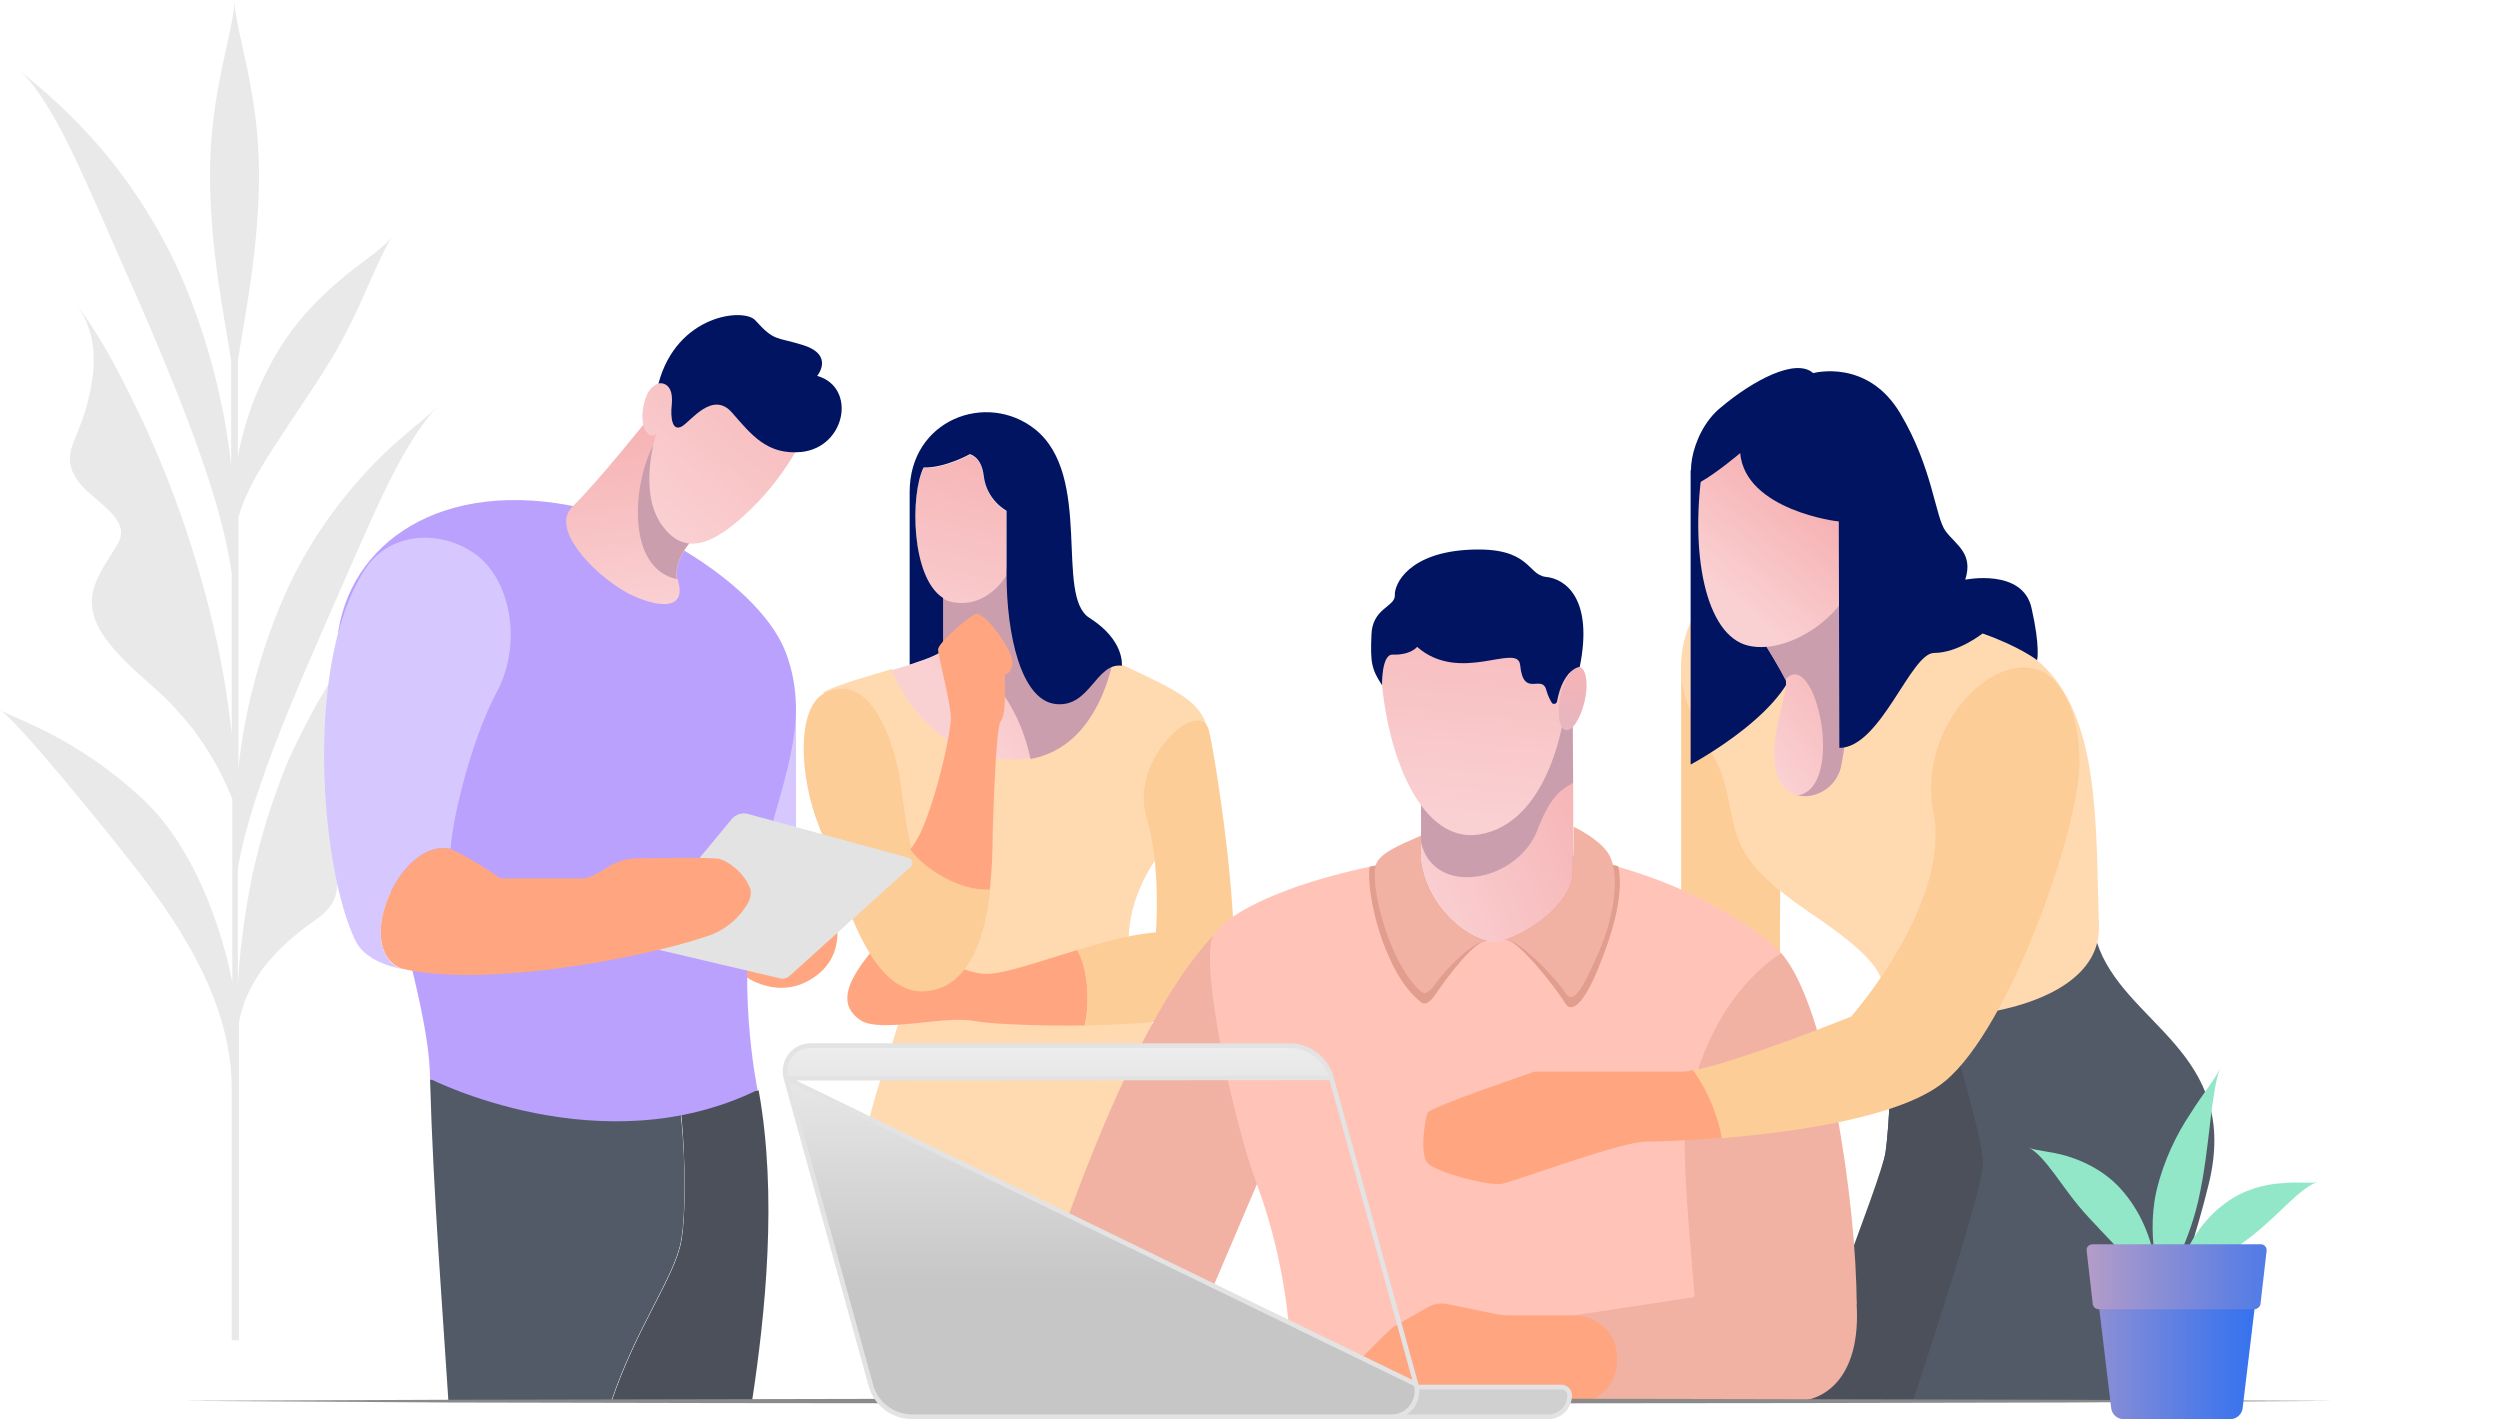
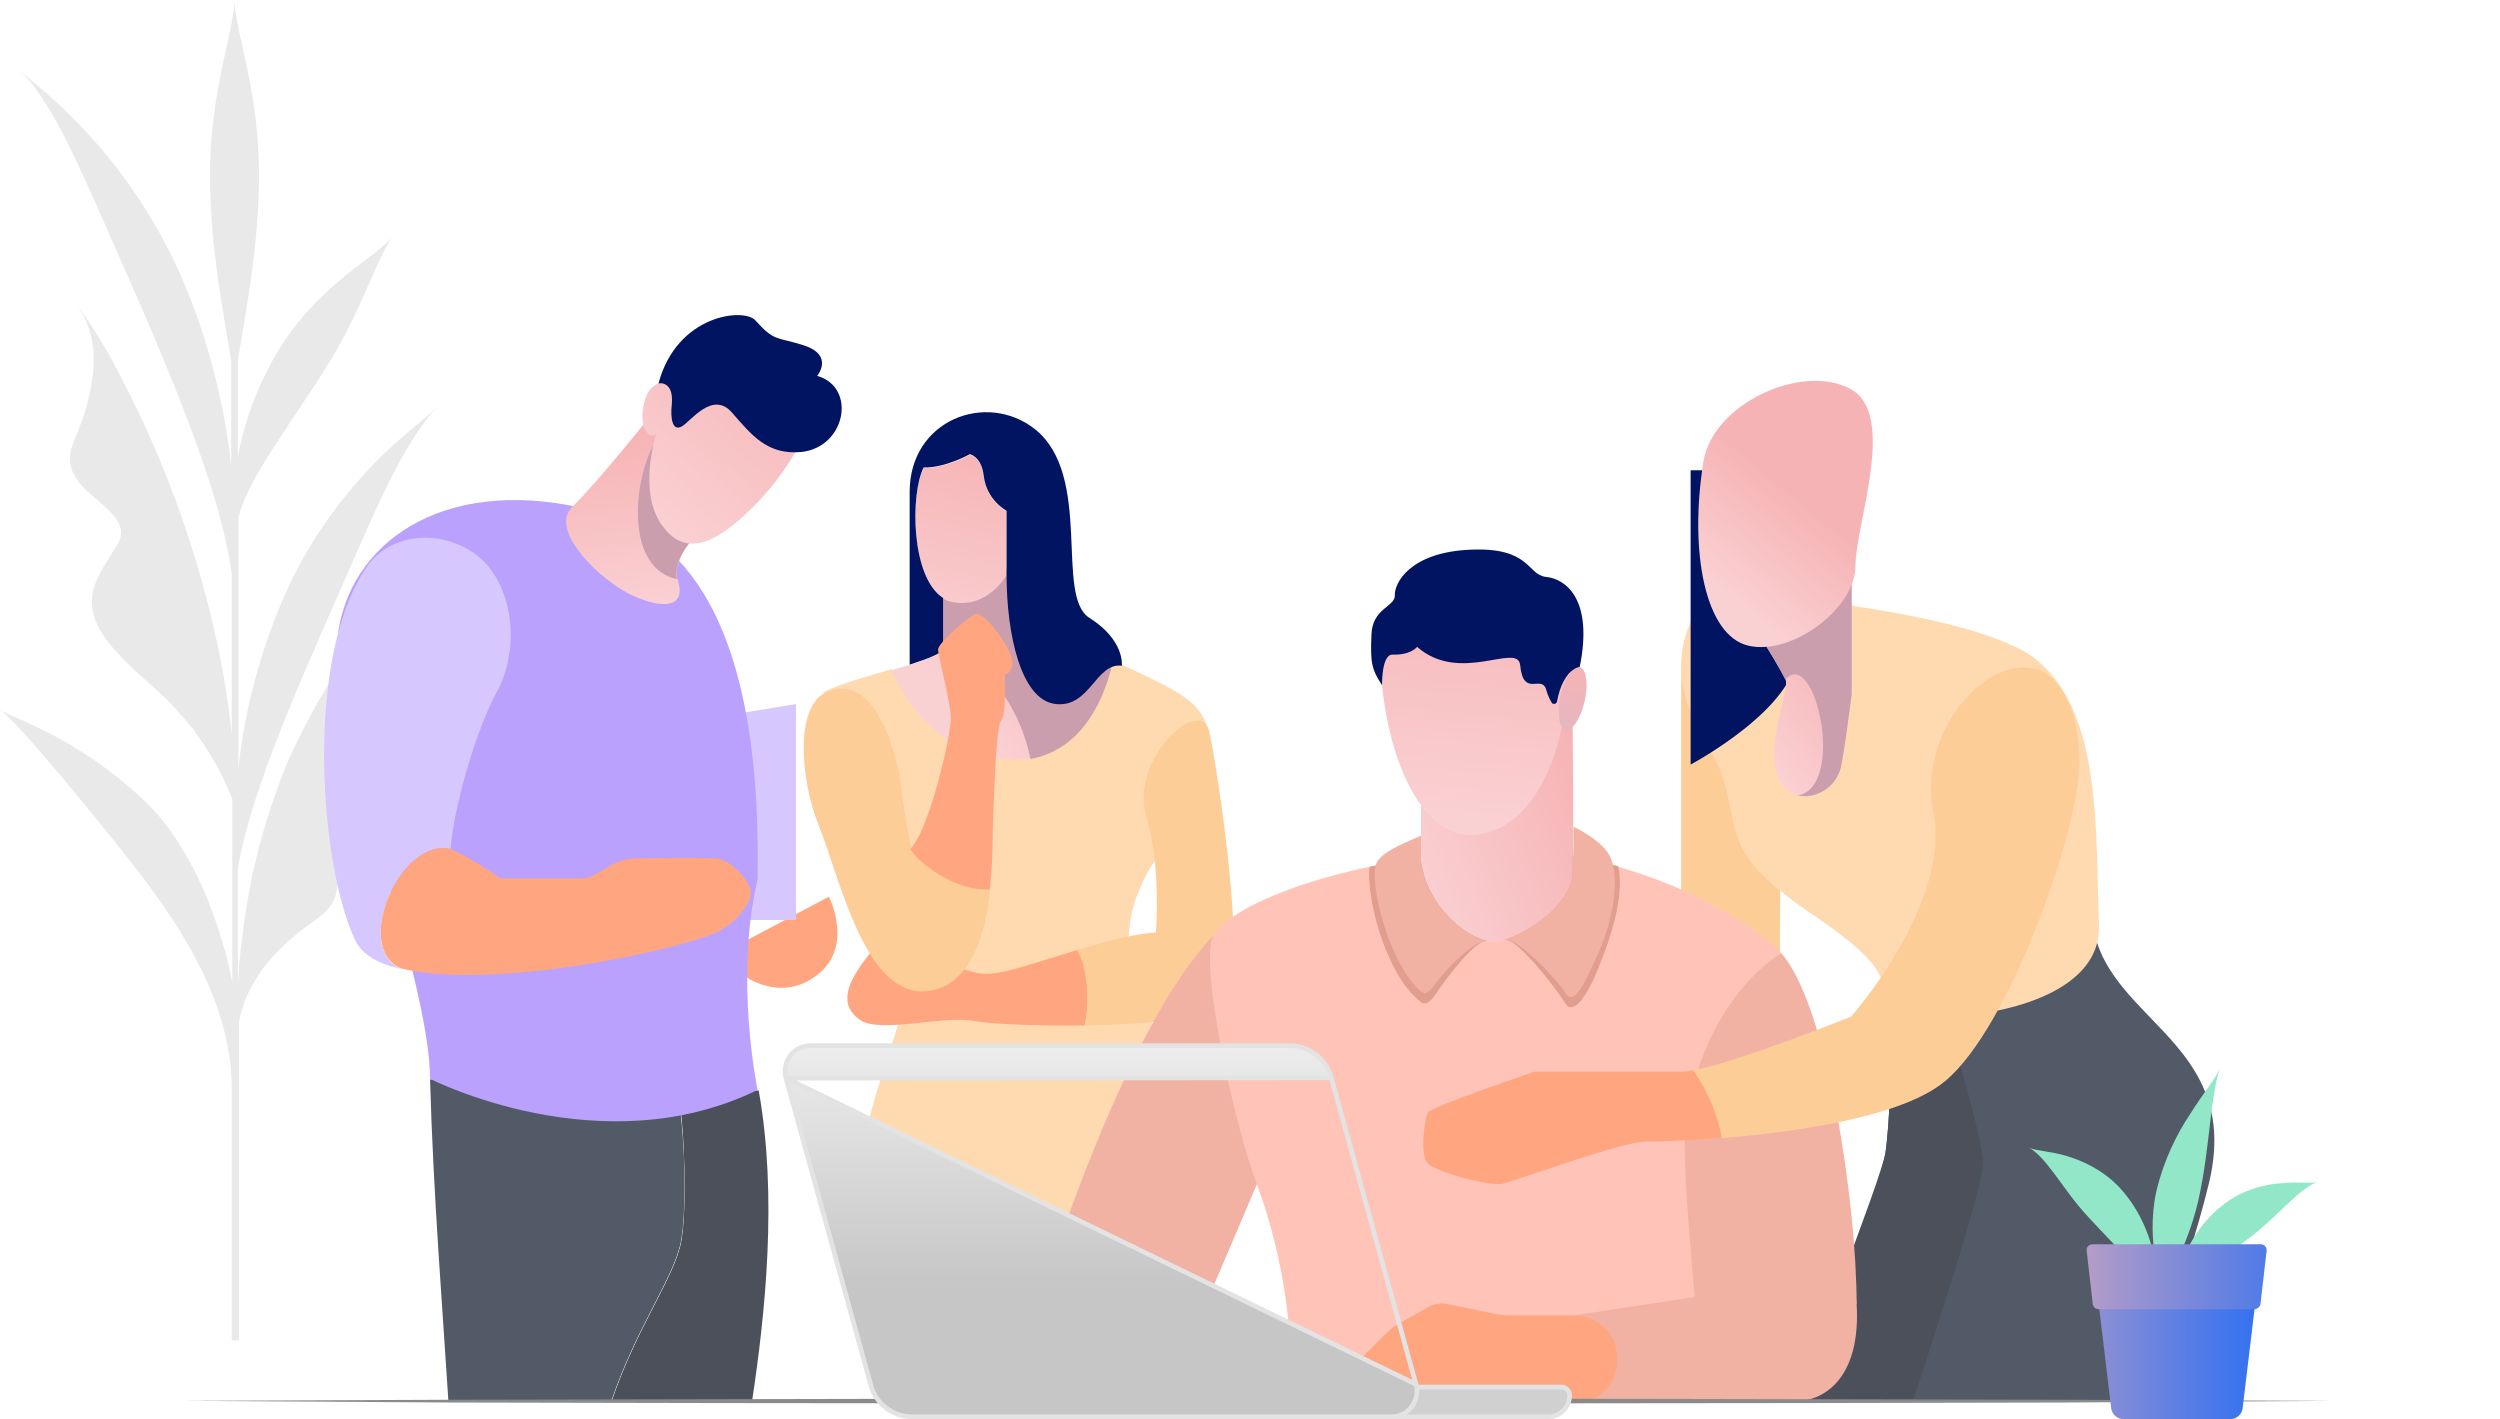
<svg xmlns="http://www.w3.org/2000/svg" width="532" height="302" viewBox="0 0 532 302" fill="none">
  <path d="M107.514 110.71L106.922 110.946L105.855 111.537C105.143 111.891 104.432 112.246 103.84 112.6C102.536 113.309 101.232 114.136 100.046 114.845C97.557 116.381 95.186 118.035 93.053 119.807C88.548 123.352 84.399 127.133 80.725 131.387C76.931 135.522 73.612 140.012 70.53 144.62C67.567 149.228 64.959 154.19 62.588 159.153C60.218 164.115 58.439 169.314 56.78 174.394C56.069 176.994 55.239 179.593 54.646 182.192L53.698 186.092L52.987 189.991C51.801 196.489 50.971 202.987 50.616 209.486V184.792C51.446 179.829 53.105 173.685 55.476 166.833C59.032 156.317 64.248 144.147 70.056 130.914C74.798 120.162 78.828 110.592 82.621 102.912C86.414 95.232 90.089 89.56 93.171 86.488C90.208 89.442 84.518 93.341 78.354 99.958C72.308 106.456 65.552 115.318 60.573 126.66C54.883 139.657 51.92 152.418 50.734 163.406V110.119C51.564 107.047 53.224 103.384 55.594 99.485C59.151 93.459 64.011 86.725 68.871 79.045C72.901 72.782 75.746 66.757 77.998 61.558C80.25 56.477 82.028 52.46 83.57 50.215C82.028 52.46 78.235 54.823 73.849 58.368C69.463 61.912 64.248 66.757 59.98 73.373C54.883 81.408 51.92 89.915 50.616 97.24V76.8C52.038 67.347 55.12 53.169 55.12 36.864C55.12 19.259 49.905 6.144 49.905 0C49.905 6.144 44.689 19.377 44.689 36.864C44.689 53.287 47.771 67.466 49.193 76.8V99.013C47.889 87.079 44.689 73.019 38.525 58.722C33.072 46.434 26.078 36.627 19.677 29.538C13.276 22.331 7.349 17.723 3.912 14.769C7.468 17.841 11.38 24.103 15.41 32.492C19.44 40.881 23.826 51.279 29.042 62.976C35.324 77.39 40.777 90.742 44.452 102.203C46.941 109.764 48.482 116.381 49.312 121.934V156.199C48.838 151.945 48.245 147.692 47.534 143.556C45.874 134.222 43.504 125.006 40.659 116.027C37.814 107.047 34.376 98.304 30.464 89.797C28.449 85.543 26.316 81.29 24.063 77.036C21.692 72.782 19.203 68.647 16.003 64.394C19.796 69.474 20.27 74.673 19.796 79.754C19.44 82.235 18.966 84.716 18.255 87.079C17.544 89.442 16.595 91.687 15.766 93.814C14.462 96.886 14.699 99.131 15.766 101.021C16.714 102.912 18.492 104.566 20.27 105.984C23.708 109.056 27.501 111.891 24.893 116.027C22.404 120.162 19.322 124.061 19.559 128.551C19.677 130.796 20.507 133.277 22.641 136.113C24.656 138.948 28.094 142.257 32.835 146.392C35.917 148.991 38.406 151.945 40.777 154.781C43.029 157.735 44.807 160.57 46.23 163.17C47.652 165.769 48.601 168.014 49.312 169.668C49.312 169.786 49.312 169.786 49.431 169.905V209.131C49.312 208.304 44.926 183.492 30.227 169.905C16.358 157.026 3.438 153.009 0 151.118C3.438 153.009 22.878 176.994 29.279 185.264C39.118 198.025 49.312 213.976 49.312 231.699V285.222H50.853V217.638C51.09 216.102 51.564 214.567 52.038 213.149C53.105 210.549 54.409 208.186 56.069 205.941C57.728 203.815 59.625 201.806 61.521 200.152C63.536 198.38 65.552 196.843 67.448 195.544C70.293 193.535 71.479 191.408 71.716 189.045C72.19 186.8 71.597 184.201 71.242 181.838C71.004 180.656 70.767 179.357 70.649 178.175C70.53 176.994 70.53 175.93 70.649 174.867C70.886 172.74 71.953 171.086 74.323 170.141C79.065 168.369 83.925 167.423 87.007 163.879C87.837 163.052 88.43 161.988 89.022 160.689C89.615 159.507 90.089 157.971 90.445 156.199C91.156 152.654 91.512 147.928 92.104 141.193C92.816 132.804 96.372 124.77 100.283 119.217C104.077 113.664 107.988 110.473 108.7 110.237L107.514 110.71Z" fill="#E9E9E9" />
  <path d="M184.446 267.617C186.698 277.188 190.017 287.94 193.573 298.101H251.301C252.605 293.966 253.909 289.476 255.094 284.631C262.207 257.102 254.739 233.353 247.982 222.483C241.225 211.731 235.536 198.852 245.73 183.138C255.924 167.423 256.991 155.135 256.991 155.135C255.45 149.228 250.827 147.101 238.736 141.43C238.736 141.43 238.025 141.193 236.84 140.839C234.232 151.236 228.897 159.507 219.296 161.161C206.849 163.406 195.47 155.726 189.78 142.375C184.327 144.029 178.163 145.683 175.2 147.337C175.2 147.337 190.491 180.42 193.454 199.088C196.418 218.111 177.452 238.315 184.446 267.617Z" fill="#FFDAB1" />
  <path d="M219.296 161.279C228.897 159.625 234.35 151.354 236.839 140.957C232.809 139.657 223.445 136.349 220.718 135.049C217.399 133.395 218.348 119.807 218.348 119.807L200.567 124.888C200.567 131.032 200.567 135.64 200.567 138.121C200.567 139.303 195.47 140.957 189.78 142.611C195.47 155.844 206.849 163.524 219.296 161.279Z" fill="url(#paint0_linear_249_1338)" />
  <path d="M218.348 120.044L200.567 125.124C200.567 129.851 200.567 133.75 200.567 136.349C208.035 140.366 216.451 147.928 219.296 161.516C228.779 159.743 234.232 151.591 236.721 141.193C232.691 139.894 223.326 136.585 220.6 135.286C217.399 133.631 218.348 120.044 218.348 120.044Z" fill="#CB9EAE" />
  <path d="M229.253 202.16C221.311 204.523 213.843 207.241 209.931 207.241C202.108 207.241 190.491 196.253 185.038 202.987C179.585 209.722 178.756 214.094 183.023 217.048C187.29 220.002 200.922 215.984 207.442 217.284C210.405 217.875 220.244 218.347 230.794 218.229C231.861 213.976 231.742 206.296 229.253 202.16Z" fill="#FFA681" />
  <path d="M257.228 155.372C255.332 148.046 240.277 161.516 243.952 173.804C247.152 184.319 245.967 198.498 245.967 198.498L260.784 213.385C265.881 207.241 258.769 161.279 257.228 155.372Z" fill="#FDCD98" />
  <path d="M250.946 198.498C245.256 197.671 236.958 199.797 229.253 202.16C231.624 206.414 231.861 213.976 230.913 218.229C243.952 217.993 258.058 216.811 260.903 213.385C260.903 213.385 267.541 200.861 250.946 198.498Z" fill="#FDCD98" />
  <path d="M196.537 99.603C193.455 105.629 193.81 126.188 202.463 128.078C210.05 129.732 214.199 122.407 214.199 122.407V108.819C214.199 108.819 209.931 106.574 209.339 101.376C208.865 97.24 206.375 96.768 206.375 96.768C206.375 96.768 201.16 99.721 196.537 99.603Z" fill="url(#paint1_linear_249_1338)" />
  <path d="M183.142 199.325C179.23 191.527 176.622 181.602 174.37 176.048C170.102 165.533 169.391 150.882 175.318 147.574C186.342 141.902 190.965 161.279 191.676 166.833C192.388 172.386 193.929 185.501 197.959 190.227L183.142 199.325Z" fill="#FDCD98" />
  <path d="M231.861 131.505C224.393 126.897 232.691 101.257 220.244 91.332C209.931 83.18 193.573 89.324 193.573 104.684C193.573 110.946 193.573 132.214 193.573 141.43C197.603 140.13 200.685 138.948 200.685 138.003V127.487V127.251C193.81 122.879 193.692 105.156 196.537 99.485C201.16 99.603 206.375 96.649 206.375 96.649C206.375 96.649 208.865 97.122 209.339 101.257C209.931 106.456 214.199 108.701 214.199 108.701V122.289C214.199 135.049 217.281 148.991 224.63 149.818C231.98 150.646 233.165 140.957 238.736 141.666C238.736 141.548 239.329 136.231 231.861 131.505Z" fill="#001462" />
  <path d="M193.81 180.775C189.78 186.328 183.379 191.172 183.142 199.325C186.579 206.296 191.084 211.613 197.366 210.904C206.494 209.84 209.694 199.088 210.761 189.282C204.597 189.754 196.774 184.91 193.81 180.775Z" fill="#FDCD98" />
  <path d="M207.561 130.678C205.783 131.505 199.619 136.822 199.619 138.239C199.619 139.539 202.345 149.7 202.345 152.772C202.345 155.844 199.5 169.314 195.825 177.348C195.233 178.53 194.521 179.711 193.692 180.775C196.655 184.91 204.479 189.754 210.643 189.282C211.117 184.91 211.235 180.775 211.235 177.703C211.235 177.703 211.828 155.135 212.895 153.599C213.843 152.182 213.843 149.7 213.843 147.692C213.843 143.911 213.843 143.556 213.843 143.556C213.843 143.556 215.266 143.438 215.384 141.075C215.384 140.957 215.384 140.957 215.384 140.839C215.384 138.003 209.339 129.969 207.561 130.678Z" fill="#FFA681" />
  <path d="M357.749 140.721C357.749 162.697 357.749 206.532 357.749 206.532C357.749 206.532 379.797 207.241 379.085 206.532C378.374 205.823 379.085 175.93 379.085 175.93L357.749 140.721Z" fill="#FDCD98" />
  <path d="M401.252 213.503C403.03 225.791 401.963 239.851 401.252 245.168C400.541 250.485 384.894 297.865 384.894 297.865H423.063L433.613 247.649L419.626 209.25L401.252 213.503Z" fill="url(#paint2_linear_249_1338)" />
  <path d="M401.252 213.503C403.03 225.791 401.963 239.851 401.252 245.168C400.541 250.485 381.812 298.219 381.812 298.219H423.063L433.613 247.649L419.625 209.25L401.252 213.503Z" fill="#4C505A" />
  <path d="M446.178 200.388C451.749 217.993 476.998 223.664 470.004 252.021C465.026 272.462 454.713 298.101 454.713 298.101H407.061C407.061 298.101 421.996 253.439 421.996 247.531C421.996 241.624 412.632 211.258 412.632 211.258L446.178 200.388Z" fill="#525A67" />
  <path d="M365.454 125.833C359.882 128.551 354.667 140.366 359.882 151.591C364.979 162.815 365.691 160.807 367.706 169.55C369.602 178.293 368.891 183.138 385.012 194.126C401.134 204.996 400.659 207.95 401.371 213.503C402.082 219.056 447.364 217.875 446.652 196.962C445.941 176.049 447.126 151.945 433.613 140.603C419.981 129.26 365.454 125.833 365.454 125.833Z" fill="#FFDAB1" />
  <path d="M359.764 99.958V162.697C359.764 162.697 382.642 150.527 382.405 138.594C382.167 126.66 372.092 100.076 372.092 100.076H359.764V99.958Z" fill="#001462" />
  <path d="M375.885 137.531C375.885 137.531 378.967 142.493 379.915 144.502C380.982 146.628 376.359 155.962 377.9 163.879C379.441 171.913 389.28 170.495 391.532 163.879C392.243 161.87 394.021 147.692 394.021 147.692V124.297L375.885 137.531Z" fill="url(#paint3_linear_249_1338)" />
  <path d="M379.915 144.62C386.316 137.412 392.955 167.778 382.405 169.314C382.405 169.314 382.405 169.314 382.523 169.314L384.064 169.432C387.146 169.432 390.347 167.423 391.532 163.997C392.243 161.988 394.021 147.81 394.021 147.81V124.416L375.885 137.649C375.885 137.531 378.848 142.493 379.915 144.62Z" fill="#CB9EAE" />
  <path d="M362.49 98.185C359.408 117.444 362.846 135.286 372.092 137.412C381.456 139.539 394.851 129.378 394.851 120.398C394.851 111.419 403.86 88.024 393.666 82.707C383.353 77.272 364.505 85.897 362.49 98.185Z" fill="url(#paint4_linear_249_1338)" />
-   <path d="M370.314 96.413C370.314 96.413 365.454 100.549 361.897 102.557C358.341 104.684 359.171 92.396 366.165 86.725C373.04 80.935 382.168 76.091 385.842 79.399C385.842 79.399 397.34 76.209 404.334 87.906C411.328 99.603 411.802 110.119 414.054 113.073C416.307 116.027 419.981 117.799 418.203 123.352C418.203 123.352 430.413 120.871 432.309 129.378C434.206 137.767 433.495 140.484 433.495 140.484C433.495 140.484 429.701 137.531 421.878 134.813C421.878 134.813 416.662 138.948 411.565 138.948C406.586 138.948 400.185 159.153 391.414 159.153L391.295 110.946C391.295 111.064 371.381 108.583 370.314 96.413Z" fill="#001462" />
  <path d="M258.414 198.852C235.18 222.955 215.266 296.329 215.266 296.329H248.575L269.319 247.649L258.414 198.852Z" fill="#F1B1A3" />
  <path d="M379.086 202.869C374.225 197.434 348.384 179.357 315.43 181.247C286.389 183.02 262.918 191.881 258.295 198.852C254.976 203.933 262.325 238.315 267.422 251.903C272.52 265.609 274.772 280.142 274.772 292.548C274.772 292.548 356.919 292.075 357.393 292.548C357.867 293.02 367.587 262.3 368.891 247.059C370.195 231.935 367.232 215.039 379.086 202.869Z" fill="#FFC4B7" />
  <path d="M334.634 152.772C334.634 152.772 334.989 178.175 334.634 185.855C334.278 193.417 322.424 200.27 318.038 200.506C313.652 200.743 303.932 194.244 302.391 183.374V160.334L334.634 152.772Z" fill="url(#paint5_linear_249_1338)" />
-   <path d="M334.752 166.596C334.752 159.271 334.634 152.772 334.634 152.772L302.391 160.334V179.239C305.118 191.054 322.898 187.746 327.166 176.639C329.655 170.141 331.67 168.25 334.752 166.596Z" fill="#CB9EAE" />
  <path d="M293.857 142.847C295.042 161.516 302.747 179.475 314.719 177.585C329.655 175.221 334.278 152.536 333.685 140.248C333.093 127.96 325.98 120.162 315.312 120.162C305.118 120.28 292.908 127.133 293.857 142.847Z" fill="url(#paint6_linear_249_1338)" />
  <path d="M337.242 149.11C336.412 152.772 334.634 155.608 333.211 155.372C331.789 155.135 331.315 151.945 332.026 148.164C332.856 144.502 334.634 141.666 336.056 141.902C337.479 142.138 338.071 145.329 337.242 149.11Z" fill="url(#paint7_linear_249_1338)" />
  <path d="M294.094 145.801C291.841 142.375 291.604 140.957 291.841 135.167C291.96 129.378 296.939 129.142 296.82 126.66C296.701 124.179 299.902 117.563 312.823 116.972C325.743 116.381 324.914 122.289 328.944 122.761C332.974 123.116 339.138 127.251 336.175 141.902C336.175 141.902 332.619 142.257 331.315 149.346C331.196 149.818 330.485 149.937 330.248 149.582C329.892 148.991 329.418 148.164 329.062 146.865C328.114 143.32 324.202 148.637 323.491 141.548C323.017 136.585 310.689 145.683 301.562 137.649C301.562 137.649 300.258 139.421 296.346 139.303C293.975 139.185 294.094 145.801 294.094 145.801Z" fill="#001462" />
  <path d="M302.391 213.267C302.391 213.267 303.458 214.567 305.473 211.613C307.488 208.541 314.245 199.443 316.616 200.27C311.874 199.325 303.814 193.063 302.391 183.374V182.547C298.598 183.02 294.923 183.728 291.486 184.437C290.537 189.872 294.568 207.241 302.391 213.267Z" fill="#E19D8E" />
  <path d="M334.634 185.855C334.278 192.472 325.269 198.498 320.053 200.034C322.543 199.088 331.552 210.904 333.093 213.503C334.634 216.103 337.597 212.558 340.442 205.232C342.576 199.916 345.776 190.818 344.354 184.319C341.272 183.492 338.071 182.783 334.634 182.193C334.752 183.728 334.634 184.91 334.634 185.855Z" fill="#E19D8E" />
  <path d="M302.391 183.374V177.821C297.531 179.948 293.145 181.72 292.671 184.437C291.723 189.872 295.99 205.469 302.391 211.022C302.391 211.022 303.458 212.322 305.473 209.368C307.488 206.414 314.245 199.443 316.616 200.388C311.874 199.325 303.814 193.063 302.391 183.374Z" fill="#F1B1A3" />
  <path d="M342.694 182.429C341.39 179.475 337.004 176.994 334.871 175.93C334.871 180.066 334.752 183.61 334.634 185.855C334.278 192.472 325.269 198.498 320.053 200.034C322.543 199.088 331.552 208.659 333.093 211.258C334.634 213.858 336.649 210.786 339.731 203.696C343.168 196.371 344.828 187.273 342.694 182.429Z" fill="#F1B1A3" />
  <path d="M395.088 277.424C395.088 256.275 388.924 214.094 379.086 202.869C379.086 202.869 363.794 211.022 358.934 236.897C357.512 244.577 360.001 266.672 360.594 276.006L395.088 277.424Z" fill="#F1B1A3" />
  <path d="M335.345 298.219C335.345 298.219 374.937 298.219 381.812 298.219C388.687 298.219 396.037 292.666 395.088 277.424C394.021 262.301 369.128 264.427 360.594 276.006L334.989 279.905L335.345 298.219Z" fill="#F1B1A3" />
  <path d="M311.874 297.274L314.127 295.265L320.765 297.628C321.95 297.983 323.136 298.219 324.321 298.219H337.597C337.597 298.219 343.88 296.919 344.117 289.476C344.354 282.15 337.953 279.905 335.226 279.905H320.646C319.935 279.905 319.224 279.787 318.513 279.669L308.2 277.542C306.659 277.188 305.118 277.424 303.695 278.251L297.887 281.559C296.701 282.15 295.753 282.977 294.805 283.923L284.136 294.556C282.833 295.856 283.781 298.101 285.677 298.101H309.622C310.452 298.219 311.282 297.865 311.874 297.274Z" fill="#FFA681" />
  <path d="M435.154 143.202C425.197 137.412 407.772 153.836 411.446 173.095C415.121 192.354 393.903 216.339 393.903 216.339C393.903 216.339 369.84 226.027 360.119 227.8C362.49 231.108 365.098 235.952 366.283 242.214C382.049 240.915 404.808 237.725 413.936 230.045C427.805 218.584 442.504 176.049 442.504 162.579C442.622 146.983 435.154 143.202 435.154 143.202Z" fill="#FDCD98" />
  <path d="M357.749 228.036C350.873 228.036 326.573 228.036 326.573 228.036C326.573 228.036 304.288 235.598 303.814 236.779C303.221 238.079 302.036 245.641 303.814 247.531C305.592 249.422 316.853 252.494 319.698 251.903C322.543 251.312 345.065 242.923 350.281 242.923C352.059 242.923 358.341 242.805 366.402 242.096C365.217 235.834 362.609 230.99 360.238 227.682C359.171 228.036 358.341 228.036 357.749 228.036Z" fill="#FFA681" />
  <path d="M158.13 207.477C158.13 207.477 165.954 213.621 173.896 207.477C181.838 201.333 176.385 190.818 176.385 190.818L158.13 200.506V207.477Z" fill="#FFA681" />
  <path d="M169.391 149.818V195.78H154.337V152.3L169.391 149.818Z" fill="#D6C8FF" />
  <path d="M144.972 264.191C143.55 271.871 135.371 282.623 130.155 298.219H160.027C162.872 279.551 165.48 254.384 161.449 232.053H144.261C145.684 239.615 146.276 256.865 144.972 264.191Z" fill="#4C505A" />
  <path d="M116.286 262.419C116.286 262.419 119.724 279.078 122.095 298.101H130.037C135.252 282.505 143.431 271.753 144.854 264.073C146.158 256.865 145.565 239.497 144.024 231.935H116.997L116.286 262.419Z" fill="#4C505A" />
  <path d="M144.024 232.053C143.787 231.108 143.55 230.281 143.313 229.69H91.512C92.223 254.621 94.238 279.315 95.423 298.219H130.037C135.252 282.623 143.431 271.871 144.854 264.191C146.276 256.865 145.684 239.615 144.024 232.053Z" fill="#525A67" />
-   <path d="M126.836 108.819C96.135 100.667 75.39 114.254 72.071 133.868C68.989 151.827 91.512 207.241 91.512 229.572C91.512 229.572 127.903 248.24 161.212 231.935C161.212 231.935 156.234 208.186 161.212 187.155C166.191 166.124 172.829 154.072 167.258 138.948C162.279 125.715 141.179 112.718 126.836 108.819Z" fill="#B9A1FD" />
+   <path d="M126.836 108.819C96.135 100.667 75.39 114.254 72.071 133.868C68.989 151.827 91.512 207.241 91.512 229.572C91.512 229.572 127.903 248.24 161.212 231.935C161.212 231.935 156.234 208.186 161.212 187.155C162.279 125.715 141.179 112.718 126.836 108.819Z" fill="#B9A1FD" />
  <path d="M138.334 88.615C138.334 88.615 126.718 103.148 121.857 107.756C116.997 112.364 126.006 121.816 132.882 125.833C137.386 128.433 146.869 131.387 144.143 123.116C144.143 123.116 142.602 118.508 150.307 111.891C150.188 112.009 141.653 86.488 138.334 88.615Z" fill="url(#paint8_linear_249_1338)" />
  <path d="M150.188 112.009C150.188 112.009 146.276 100.194 142.602 93.341L138.808 95.114C134.422 104.093 133.593 120.989 144.024 123.234C144.143 123.116 142.483 118.508 150.188 112.009Z" fill="#CB9EAE" />
  <path d="M142.957 86.016C143.906 80.463 138.927 80.108 137.386 84.716C135.608 90.033 137.623 93.696 139.638 92.396C139.638 92.396 135.726 104.329 140.705 111.537C145.684 118.744 152.085 115.908 160.027 108.11C166.902 101.376 171.288 93.223 171.999 90.033C173.777 81.762 165.242 75.146 157.182 75.618C147.225 76.091 142.957 86.016 142.957 86.016Z" fill="url(#paint9_linear_249_1338)" />
  <path d="M142.957 86.016C142.602 89.324 143.194 91.805 145.091 90.742C146.988 89.678 151.611 83.062 155.759 87.788C159.908 92.514 163.227 96.886 170.577 96.177C180.06 95.113 182.312 82.353 173.896 79.99C173.896 79.99 177.57 75.618 171.051 73.491C165.124 71.601 164.887 72.782 160.738 68.174C158.367 65.457 144.024 66.875 140.112 81.644C140.112 81.526 143.431 80.935 142.957 86.016Z" fill="#001462" />
  <path d="M95.897 180.657C96.253 174.276 100.165 157.735 105.736 147.219C111.308 136.703 108.581 123.116 100.995 117.799C93.408 112.482 82.858 113.427 77.88 120.871C64.485 140.721 68.278 185.146 75.627 200.152C77.05 203.106 80.488 205.114 85.229 206.178C75.035 201.451 85.229 178.175 95.897 180.657Z" fill="#D6C8FF" />
-   <path d="M135.489 198.734L155.641 174.394C156.471 173.331 157.893 172.858 159.197 173.213L193.336 182.547C194.166 182.783 194.403 183.847 193.81 184.437L167.969 207.714C167.376 208.186 166.665 208.423 165.954 208.186L136.319 201.215C135.134 201.097 134.66 199.679 135.489 198.734Z" fill="#E3E3E3" />
  <path d="M159.671 189.164C158.486 185.855 155.167 183.374 153.152 182.783C151.729 182.429 141.179 182.547 135.489 182.665C133.237 182.665 131.103 183.374 129.325 184.556C127.547 185.619 125.295 186.919 124.228 186.919C122.213 186.919 106.447 186.919 106.447 186.919C106.447 186.919 101.469 183.256 95.897 180.656C85.229 178.175 75.035 201.451 85.229 206.059C102.417 210.313 136.319 204.051 150.544 199.207C153.744 198.143 156.471 196.135 158.367 193.417C159.434 191.999 160.027 190.463 159.671 189.164Z" fill="#FFA681" />
  <path d="M38.999 298.101L96.135 297.865L153.389 297.746L267.778 297.51L382.286 297.746L439.422 297.865L496.676 298.101L439.422 298.455L382.286 298.574L267.778 298.692L153.389 298.574L96.135 298.455L38.999 298.101Z" fill="#8A8A8A" />
  <path d="M278.938 299.727L278.947 299.682V299.637V296.919C278.947 295.998 279.686 295.174 280.699 295.174H332.263C333.191 295.174 334.015 295.914 334.015 296.919C334.015 299.477 331.988 301.5 329.418 301.5H280.58C279.529 301.5 278.768 300.663 278.938 299.727Z" fill="#D0D0D0" stroke="#E3E3E3" />
  <path d="M301.317 294.574L301.317 294.571L283.299 229.352L301.317 294.574ZM301.317 294.574C302.295 298.039 299.686 301.5 296.109 301.5H194.166C190.001 301.5 186.295 298.695 185.286 294.671L185.286 294.671L185.283 294.66L167.265 229.439L167.265 229.439M301.317 294.574L167.265 229.439M167.265 229.439L167.265 229.436M167.265 229.439L167.265 229.436M167.265 229.436C166.287 225.971 168.896 222.51 172.473 222.51H274.416C278.571 222.51 282.171 225.307 283.299 229.351L167.265 229.436Z" fill="url(#paint10_linear_249_1338)" stroke="#E3E3E3" />
  <path d="M493.119 251.549C491.578 252.021 489.445 253.675 487.074 255.92C484.703 258.165 482.095 260.764 478.895 263.246C476.88 264.782 474.983 266.081 473.086 267.499C471.19 268.917 469.412 270.099 467.871 271.398C464.67 273.998 462.181 276.479 461.351 278.369C462.181 276.479 462.536 273.052 464.196 268.799C464.907 266.672 466.093 264.427 467.634 262.182C469.175 259.937 471.071 257.811 473.561 256.038C477.472 253.085 481.977 252.021 485.533 251.785C488.852 251.43 491.578 251.903 493.119 251.549Z" fill="#92E7C8" />
  <path d="M460.047 276.951C460.166 275.061 459.217 271.989 458.625 267.972C458.032 263.955 457.676 258.992 458.862 253.557C460.403 246.941 463.248 241.269 466.093 237.016C468.819 232.644 471.545 229.454 472.494 227.209C471.545 229.454 470.953 233.589 470.36 238.552C469.767 243.514 469.175 249.422 467.752 255.684C466.567 260.764 464.789 265.018 463.129 268.681C461.47 272.107 460.166 275.061 460.047 276.951Z" fill="#92E7C8" />
  <path d="M431.717 244.223C433.258 244.932 436.221 244.932 439.777 245.995C443.333 247.059 447.719 249.067 451.275 252.966C455.543 257.693 457.676 263.364 458.506 268.09C459.454 272.816 459.217 276.479 459.573 278.606C459.099 276.479 457.084 273.289 454.357 269.862C451.631 266.436 447.956 262.891 444.4 258.992C441.437 255.802 439.184 252.494 437.169 249.776C435.154 247.059 433.258 244.932 431.717 244.223Z" fill="#92E7C8" />
  <path d="M478.302 266.081H448.193C446.652 266.081 445.348 267.499 445.585 269.035L449.26 299.637C449.379 300.937 450.564 302 451.868 302H474.627C475.931 302 477.117 300.937 477.235 299.637L480.91 269.035C481.147 267.499 479.843 266.081 478.302 266.081Z" fill="url(#paint11_linear_249_1338)" />
  <path d="M444.044 266.2L445.348 277.542C445.467 278.133 445.941 278.606 446.652 278.606H479.724C480.317 278.606 480.91 278.133 481.028 277.542L482.332 266.2C482.451 265.491 481.858 264.782 481.147 264.782H445.348C444.519 264.782 443.926 265.372 444.044 266.2Z" fill="url(#paint12_linear_249_1338)" />
  <defs>
    <linearGradient id="paint0_linear_249_1338" x1="228.397" y1="128.411" x2="203.683" y2="150.727" gradientUnits="userSpaceOnUse">
      <stop stop-color="#F6B3B5" />
      <stop offset="1" stop-color="#FAD1D3" />
    </linearGradient>
    <linearGradient id="paint1_linear_249_1338" x1="209.886" y1="93.073" x2="198.061" y2="138.673" gradientUnits="userSpaceOnUse">
      <stop stop-color="#F6B3B5" />
      <stop offset="1" stop-color="#FAD1D3" />
    </linearGradient>
    <linearGradient id="paint2_linear_249_1338" x1="408.892" y1="318.624" x2="409.942" y2="184.62" gradientUnits="userSpaceOnUse">
      <stop stop-color="#001462" />
      <stop offset="0.069" stop-color="#081E71" />
      <stop offset="0.252" stop-color="#193595" />
      <stop offset="0.437" stop-color="#2748B0" />
      <stop offset="0.623" stop-color="#3055C4" />
      <stop offset="0.81" stop-color="#365CD0" />
      <stop offset="1" stop-color="#385FD4" />
    </linearGradient>
    <linearGradient id="paint3_linear_249_1338" x1="395.547" y1="143.184" x2="373.136" y2="159.034" gradientUnits="userSpaceOnUse">
      <stop stop-color="#F6B3B5" />
      <stop offset="0.991" stop-color="#FAD1D3" />
    </linearGradient>
    <linearGradient id="paint4_linear_249_1338" x1="382.196" y1="105.512" x2="365.324" y2="125.751" gradientUnits="userSpaceOnUse">
      <stop stop-color="#F6B3B5" />
      <stop offset="0.991" stop-color="#FAD1D3" />
    </linearGradient>
    <linearGradient id="paint5_linear_249_1338" x1="339.824" y1="168.976" x2="297.887" y2="185.584" gradientUnits="userSpaceOnUse">
      <stop stop-color="#F6B3B5" />
      <stop offset="0.991" stop-color="#FAD1D3" />
    </linearGradient>
    <linearGradient id="paint6_linear_249_1338" x1="316.495" y1="114.285" x2="310.642" y2="175.944" gradientUnits="userSpaceOnUse">
      <stop stop-color="#F6B3B5" />
      <stop offset="0.991" stop-color="#FAD1D3" />
    </linearGradient>
    <linearGradient id="paint7_linear_249_1338" x1="310.491" y1="232.925" x2="336.486" y2="141.649" gradientUnits="userSpaceOnUse">
      <stop stop-color="#8CC6FF" />
      <stop offset="1" stop-color="#F6B3B5" />
    </linearGradient>
    <linearGradient id="paint8_linear_249_1338" x1="132.793" y1="91.046" x2="137.596" y2="130.146" gradientUnits="userSpaceOnUse">
      <stop stop-color="#F6B3B5" />
      <stop offset="1" stop-color="#FAD1D3" />
    </linearGradient>
    <linearGradient id="paint9_linear_249_1338" x1="172.297" y1="69.365" x2="136.18" y2="110.43" gradientUnits="userSpaceOnUse">
      <stop stop-color="#F6B3B5" />
      <stop offset="1" stop-color="#FAD1D3" />
    </linearGradient>
    <linearGradient id="paint10_linear_249_1338" x1="234.291" y1="222.01" x2="234.291" y2="302" gradientUnits="userSpaceOnUse">
      <stop stop-color="#EDEDED" />
      <stop offset="0.641" stop-color="#C6C6C6" />
    </linearGradient>
    <linearGradient id="paint11_linear_249_1338" x1="508.497" y1="284.042" x2="411.598" y2="284.042" gradientUnits="userSpaceOnUse">
      <stop stop-color="#0060FF" />
      <stop offset="0.089" stop-color="#0B64FC" />
      <stop offset="0.245" stop-color="#296EF3" />
      <stop offset="0.451" stop-color="#597EE4" />
      <stop offset="0.699" stop-color="#9C94D0" />
      <stop offset="0.979" stop-color="#F0B1B7" />
      <stop offset="1" stop-color="#F6B3B5" />
    </linearGradient>
    <linearGradient id="paint12_linear_249_1338" x1="526.095" y1="271.698" x2="421.161" y2="271.698" gradientUnits="userSpaceOnUse">
      <stop stop-color="#0060FF" />
      <stop offset="0.089" stop-color="#0B64FC" />
      <stop offset="0.245" stop-color="#296EF3" />
      <stop offset="0.451" stop-color="#597EE4" />
      <stop offset="0.699" stop-color="#9C94D0" />
      <stop offset="0.979" stop-color="#F0B1B7" />
      <stop offset="1" stop-color="#F6B3B5" />
    </linearGradient>
  </defs>
</svg>